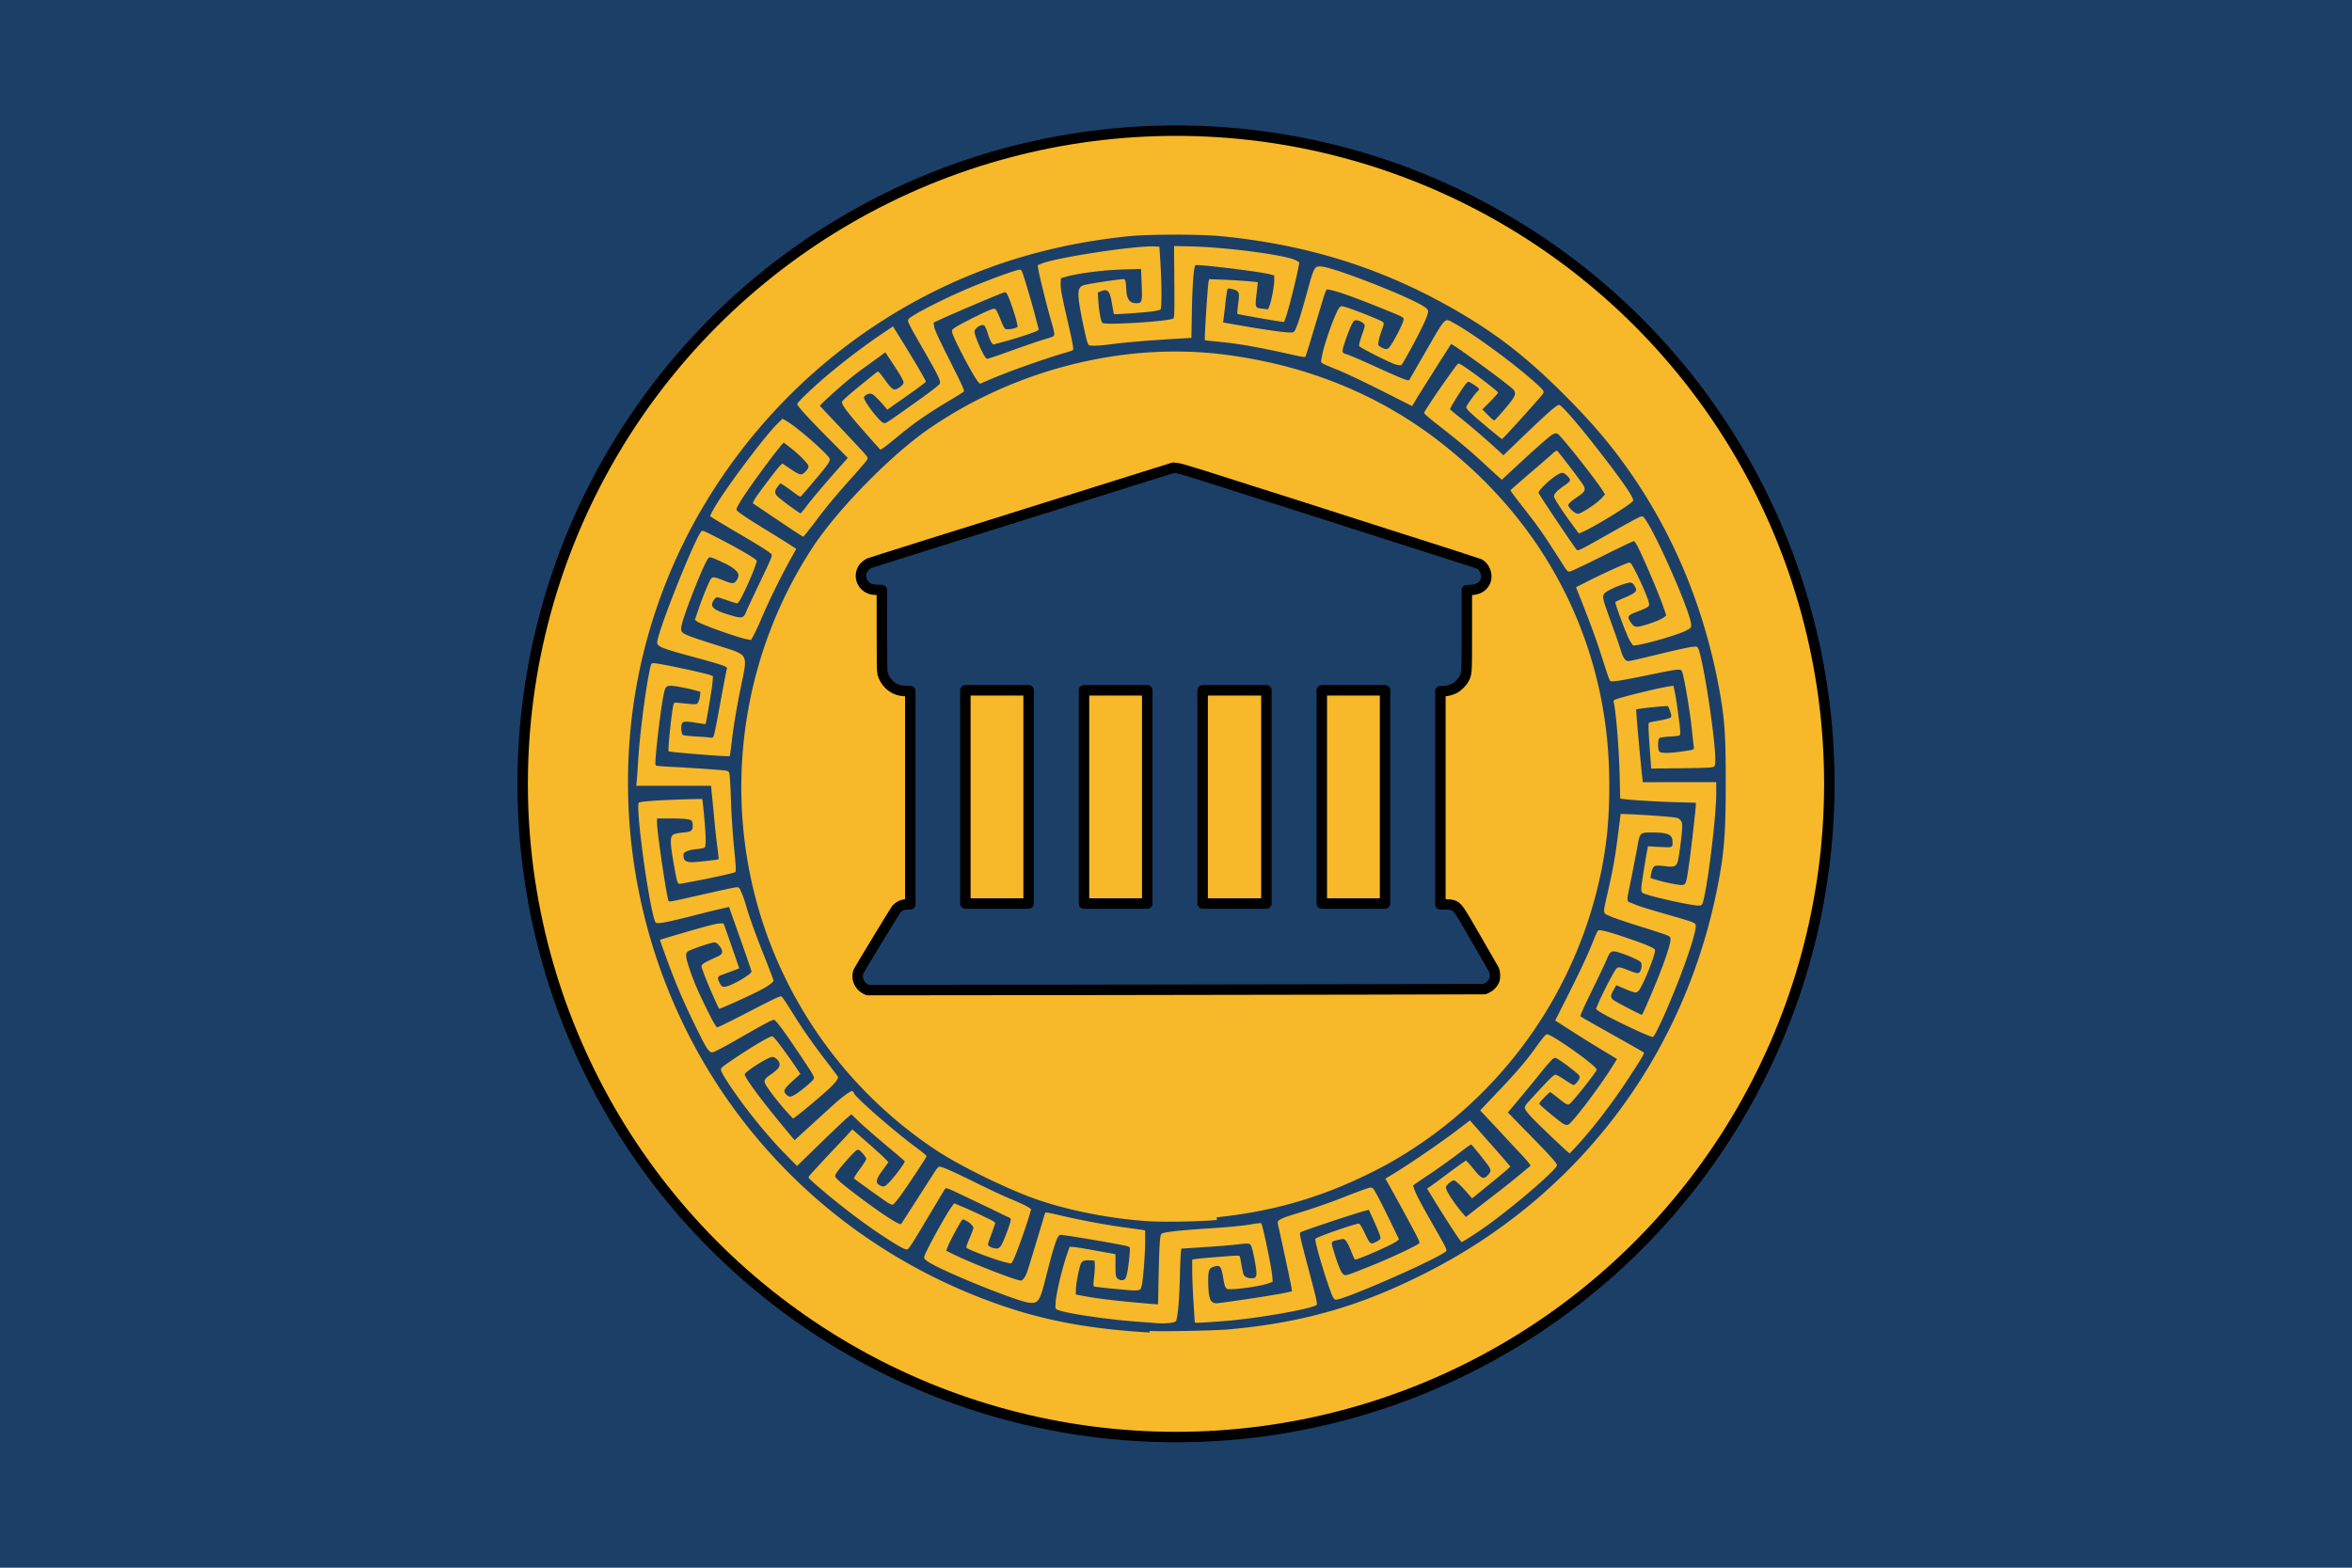
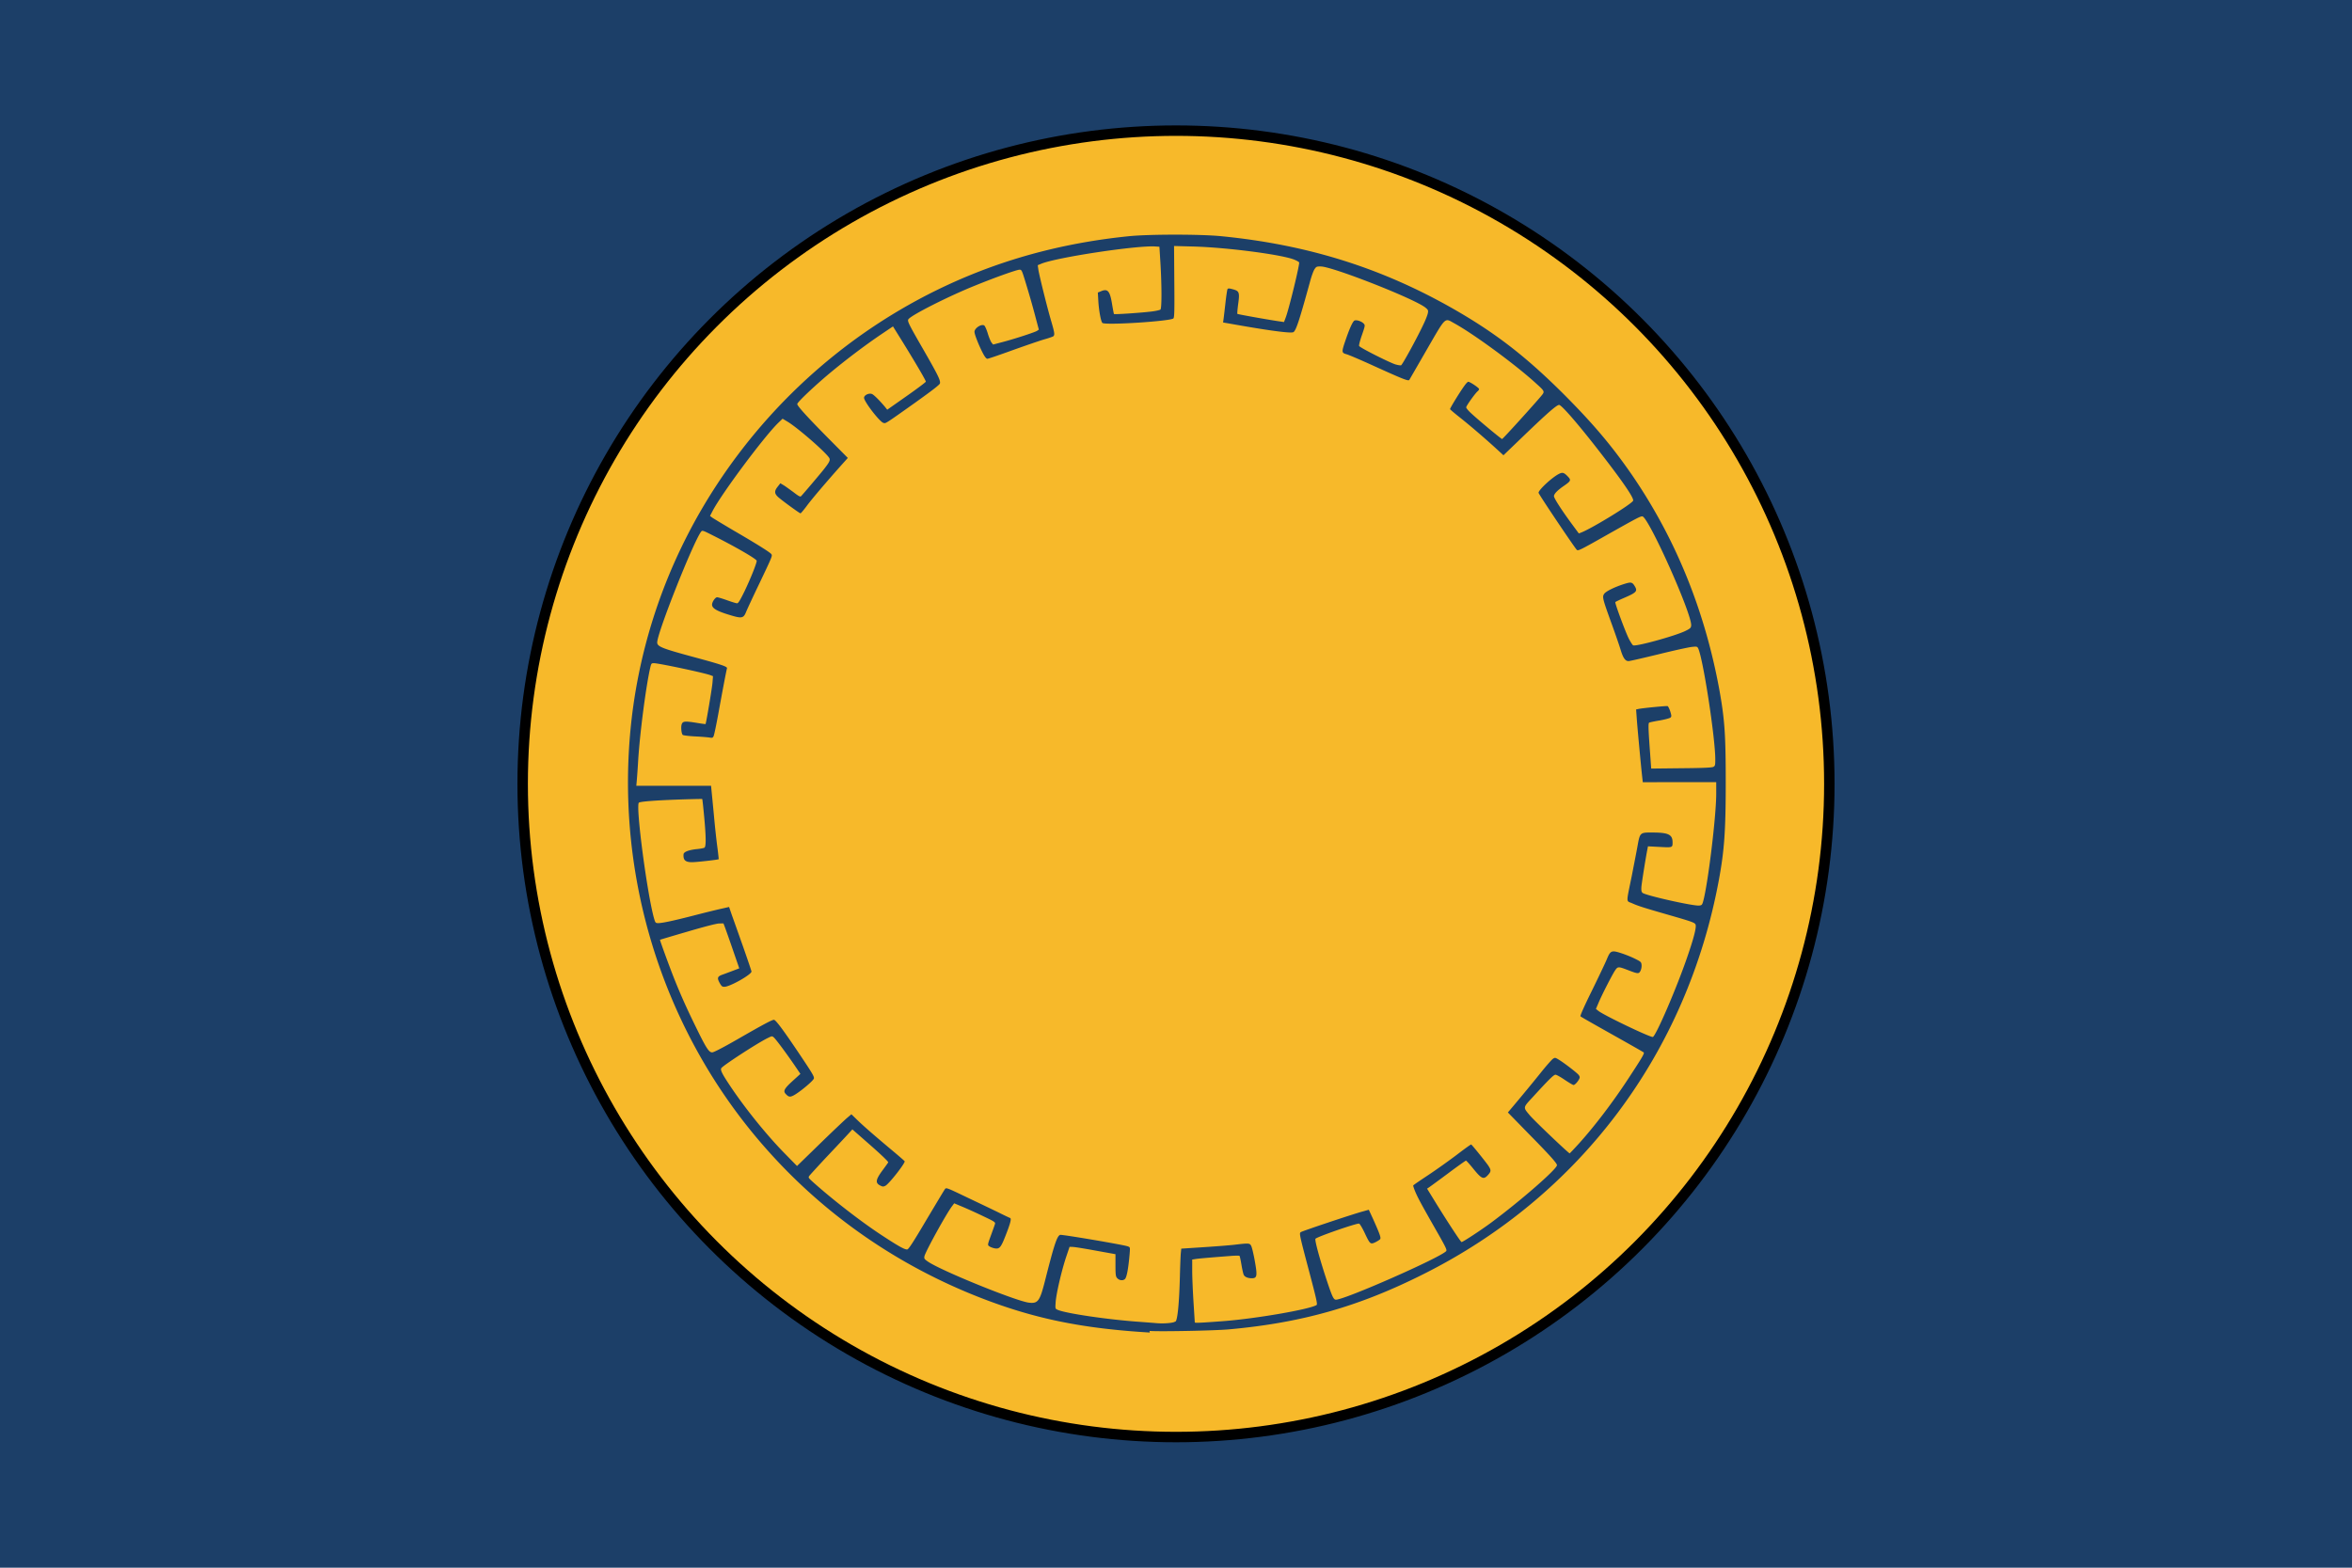
<svg xmlns="http://www.w3.org/2000/svg" width="900" height="600" version="1.1">
  <title>GeoBrol - Drapeau Atlantide (région fictive)</title>
  <path d="M0 0h900v600H0z" fill="#1c3f68" />
  <circle cx="450" cy="300" r="250" fill="#f7b92a" stroke="#000" stroke-linecap="round" stroke-linejoin="round" stroke-width="4" />
  <g fill="#1c3f68">
    <path d="m440 510c-26.1-1.54-44.6-5.38-65.3-13.5-31.1-12.2-58.6-31.2-80.6-55.8-41.3-46-60.5-109-51.7-171 4.34-30.2 15.2-58.8 32.1-84.5 24.1-36.6 58.7-64.9 99.2-80.9 18.3-7.22 37.6-11.8 58.3-13.9 7.91-0.787 27.4-0.787 35.3 0 32.8 3.22 60.9 12 88.1 27.4 16.6 9.42 28.2 18.4 42.6 32.7 11.4 11.4 18.7 20 26.5 31.3 16.7 24.4 27.8 51.7 33.4 82.1 2.07 11.5 2.46 17.3 2.46 35.6 0 18.3-0.526 25.9-2.59 37.1-12.2 66.3-53.1 121-113 151-24.6 12.4-46.6 18.7-74.7 21.2-5.22 0.46-25.6 0.887-30.2 0.592zm9.88-4.24c0.755-1.02 1.35-7.26 1.61-17.2 0.098-4.07 0.263-8.14 0.361-9.03l0.164-1.64 9.06-0.592c4.99-0.328 10.4-0.756 12-0.985 4.83-0.559 5.19-0.526 5.71 0.558 0.263 0.492 0.82 2.79 1.25 5.09 1.18 6.37 1.05 7.26-1.05 7.26-1.48 0-2.66-0.493-3.05-1.28-0.197-0.361-0.59-2.1-0.887-3.87-0.296-1.77-0.623-3.32-0.755-3.42-0.098-0.132-1.81-0.098-3.81 0.066-8.54 0.656-12.2 0.985-13.2 1.18l-1.08 0.165v4.33c0 2.36 0.23 7.72 0.493 11.9 0.263 4.17 0.492 7.68 0.492 7.81 0 0.295 2 0.196 10.8-0.46 12.4-0.92 33.1-4.5 35.8-6.17 0.395-0.263-0.032-2.2-2.43-11.3-4.24-16-4.24-16.1-3.61-16.6 0.591-0.427 19.8-6.86 23.7-7.91l2.33-0.656 1.68 3.64c2.63 5.88 3.05 7.12 2.63 7.65-0.198 0.23-1.02 0.755-1.81 1.15-1.9 0.886-2.04 0.754-4.07-3.55-0.886-1.87-1.84-3.48-2.13-3.58-0.69-0.296-15.8 4.92-16.7 5.78-0.426 0.361 1.74 8.24 4.53 16.6 1.9 5.68 2.43 6.73 3.28 6.73 3.48 0 40.2-16.2 42.2-18.6 0.33-0.427-0.13-1.41-2.82-6.17-6.96-12.2-7.78-13.8-8.86-16.2-0.591-1.38-1.02-2.63-0.92-2.76 0.066-0.164 2.69-1.94 5.81-4.01 3.12-2.07 7.98-5.55 10.9-7.75 2.86-2.2 5.32-3.97 5.45-3.91 0.295 0.099 5.32 6.34 6.47 7.98 1.18 1.74 1.22 2.3 0.065 3.58-1.74 2-2.49 1.71-5.74-2.3-1.38-1.71-2.63-3.09-2.79-3.09-0.132 0-3.22 2.17-6.8 4.86-3.58 2.66-6.86 5.06-7.29 5.35l-0.787 0.525 3.71 6.04c4.53 7.29 9.19 14.4 9.49 14.4 0.492 0 7.55-4.63 11.3-7.42 11.2-8.31 25.2-20.5 25.2-22 0-0.755-2.76-3.84-11-12.2l-7.78-7.98 0.886-1.05c4.3-5.09 9.42-11.3 12.2-14.8 1.87-2.3 3.74-4.4 4.17-4.7 0.754-0.492 0.887-0.46 2.04 0.23 2.27 1.35 7.35 5.29 7.85 6.04 0.427 0.625 0.427 0.92 0.099 1.54-0.558 1.08-1.64 2.23-2.13 2.23-0.23 0-1.74-0.887-3.35-1.97-1.57-1.08-3.18-1.97-3.54-1.97-0.69 0-2.43 1.71-8.8 8.67-3.71 4-3.64 3.78-1.08 6.83 1.68 2.04 15 14.7 15.3 14.6 0.13-0.067 1.71-1.74 3.51-3.71 6.14-6.8 13.2-16.1 19.2-25.3 4.96-7.58 5.98-9.26 5.62-9.62-0.164-0.163-5.62-3.25-12.1-6.89-6.5-3.65-12-6.76-12.1-6.93-0.197-0.164 1.44-3.87 4.33-9.72 2.56-5.22 5.12-10.6 5.75-12.1 1.38-3.38 1.81-3.54 5.55-2.33 1.51 0.492 3.84 1.41 5.19 2.1 2.33 1.15 2.46 1.28 2.56 2.43 0.066 0.656-0.131 1.67-0.426 2.23-0.625 1.21-0.953 1.18-4.86-0.328-3.61-1.38-3.81-1.38-4.86 0.164-1.08 1.61-5.09 9.42-6.37 12.5l-0.952 2.23 0.951 0.755c2.04 1.64 19.4 9.98 20.8 9.98 1.05 0 9.26-19 13.3-30.9 2.07-5.98 3.15-9.95 3.15-11.5 0-1.31-0.099-1.35-10.3-4.3-9.78-2.82-11.7-3.42-14.1-4.5-2.27-0.986-2.27 0.262-0.131-10.2 0.787-4.07 1.8-9.19 2.2-11.4 1.02-5.61 0.886-5.48 6.14-5.45 5.74 0.033 7.32 0.82 7.32 3.74 0 2.04 0.033 2.04-4.92 1.77l-4.5-0.23-0.198 1.08c-0.59 2.86-2.17 12.8-2.3 14.4-0.098 1.35 0 1.9 0.395 2.3 0.985 0.985 19.4 5.12 21.7 4.89 0.986-0.099 1.15-0.263 1.51-1.54 1.81-6.34 5.02-32.6 5.02-41.3v-4.4h-14l-14.1 0.032-0.23-2.07c-0.394-3.42-1.87-19.2-2.1-22.6l-0.228-3.18 0.951-0.197c1.81-0.361 10.7-1.22 11.1-1.08 0.23 0.098 0.69 1.02 1.02 2.04 0.492 1.61 0.525 1.94 0.099 2.33-0.262 0.264-2.14 0.757-4.14 1.12-2.04 0.327-3.84 0.72-4.04 0.853-0.394 0.229-0.295 2.79 0.428 12.5l0.36 5.06 11.5-0.13c8.54-0.068 11.7-0.231 12.3-0.526 0.657-0.362 0.722-0.657 0.722-2.86 0-8.37-4.76-39.2-6.6-42.6-0.328-0.591-0.557-0.656-2.49-0.427-1.18 0.13-6.9 1.38-12.7 2.82-5.81 1.41-10.9 2.59-11.4 2.59-1.28 0-2.1-1.21-3.09-4.53-0.491-1.58-2.1-6.27-3.61-10.4-3.22-8.93-3.41-9.65-2.63-10.8 0.624-0.953 3.94-2.6 7.65-3.78 2.69-0.854 3.12-0.756 4.14 0.985 1.02 1.74 0.492 2.3-3.71 4.14-2 0.853-3.74 1.67-3.81 1.81-0.229 0.36 3.78 11.2 5.12 13.9 0.623 1.25 1.38 2.43 1.67 2.63 0.952 0.59 15.9-3.51 20-5.48 1.87-0.918 2.14-1.18 2.23-2.07 0.427-4.2-16.4-41.8-18.7-41.8-0.82 0-1.94 0.592-12 6.24-12.1 6.86-12.6 7.09-13.1 6.53-1.08-1.18-14.6-21.3-14.6-21.8 0-1.08 5.15-5.88 7.81-7.22 1.35-0.69 1.94-0.526 3.35 0.952 1.38 1.41 1.25 1.74-1.35 3.55-2.59 1.77-3.91 3.15-3.91 4.04 0 0.786 3.12 5.61 7.19 11.1l2.33 3.15 1.25-0.493c4.43-1.87 18.7-10.6 19.5-12 0.525-0.853-3.78-7.19-13.2-19.3-8.08-10.4-14.2-17.4-15.1-17.4-0.92 0-4.34 2.99-12.8 11.1l-8.5 8.17-3.12-2.86c-4.3-3.91-9.72-8.57-13.8-11.8-1.87-1.48-3.45-2.82-3.51-2.99-0.099-0.262 3.51-6.2 5.45-8.9 0.624-0.888 1.28-1.58 1.51-1.58 0.657 0 4.14 2.33 4.14 2.79 0 0.23-0.262 0.624-0.557 0.855-0.953 0.788-4.37 5.58-4.37 6.14 0 0.293 0.788 1.25 1.74 2.13 2.79 2.63 11.8 10.1 12 10 0.493-0.23 12.4-13.4 14.9-16.4 1.51-1.84 1.58-1.74-2.2-5.15-7.65-6.96-23.6-18.7-31.1-22.8-3.65-2.04-3.02-2.66-10.4 10.1-3.54 6.14-6.57 11.4-6.7 11.6-0.36 0.558-2.2-0.165-13.5-5.29-5.02-2.3-9.79-4.33-10.6-4.53-1.81-0.493-1.84-0.854-0.46-4.92 1.68-4.96 2.96-7.78 3.64-7.98 0.853-0.294 2.69 0.362 3.45 1.18 0.59 0.656 0.59 0.755-0.658 4.37-0.722 2.04-1.21 3.94-1.08 4.2 0.23 0.624 11.3 6.2 13.8 7.03 0.985 0.295 2 0.458 2.26 0.36 0.492-0.196 6.04-10.3 8.57-15.7 0.82-1.67 1.54-3.58 1.67-4.24 0.198-1.05 0.1-1.28-0.853-2.07-3.94-3.32-35.2-15.6-40-15.8-1.68-0.033-1.84 0.032-2.5 1.02-0.395 0.558-1.22 2.79-1.77 4.92-4.07 14.8-5.32 18.6-6.34 19.2-1.02 0.525-9.62-0.625-24.8-3.35l-2.1-0.36 0.196-1.38c0.098-0.72 0.426-3.51 0.723-6.17 0.295-2.63 0.655-4.99 0.788-5.22 0.228-0.328 0.623-0.328 2.04 0.067 2.46 0.655 2.66 1.18 2.03 5.68-0.263 1.97-0.393 3.64-0.295 3.74 0.164 0.163 12.7 2.4 16.3 2.89l1.54 0.229 0.69-1.84c1.28-3.45 5.42-20.5 5.09-21-0.13-0.197-0.853-0.624-1.64-0.952-4.4-1.97-26.1-4.8-39-5.12l-7.22-0.197 0.1 13.6c0.098 10.9 0.032 13.7-0.329 14.1-0.886 1.08-26.2 2.72-27.2 1.74-0.558-0.558-1.31-4.6-1.54-8.24l-0.195-3.38 1.21-0.494c2.63-1.12 3.45-0.098 4.3 5.29 0.296 1.77 0.592 3.28 0.657 3.42 0.132 0.23 10.8-0.492 14.6-0.986 1.51-0.195 2.96-0.525 3.19-0.72 0.525-0.427 0.525-9 0-17.8l-0.393-6.24-1.48-0.098c-6.86-0.525-38.1 4.2-43.8 6.63l-1.28 0.525 0.23 1.64c0.296 2.1 3.42 14.7 4.96 19.9 1.25 4.27 1.38 5.16 0.755 5.68-0.23 0.165-1.81 0.722-3.48 1.18-1.68 0.492-7.12 2.36-12.1 4.14-4.96 1.8-9.29 3.28-9.62 3.28-0.426 0-0.984-0.69-1.77-2.2-1.51-2.92-3.18-7.12-3.18-8.11 0-1.38 2.56-3.09 3.71-2.46 0.295 0.198 0.919 1.54 1.38 3.09 0.46 1.51 1.12 3.09 1.44 3.48l0.592 0.755 3.48-0.92c4.46-1.15 12.3-3.71 13.3-4.3l0.722-0.493-1.15-4.33c-1.38-5.28-2.76-10-4.27-14.9-1.05-3.41-1.21-3.71-1.94-3.71-1.05 0-9.26 2.92-17.1 6.11-9.98 4.01-24 11.1-25.4 12.8-0.59 0.69-0.065 1.71 5.98 12.2 5.35 9.33 6.3 11.3 6.04 12.4-0.13 0.556-2.92 2.69-9.62 7.48-11.7 8.31-11.1 7.88-12 7.65-1.41-0.36-7.42-8.14-7.42-9.62 0-0.984 1.84-1.9 3.02-1.44 0.722 0.263 2.95 2.5 4.96 4.89l0.887 1.12 7.39-5.19c4.07-2.86 7.39-5.35 7.39-5.55 0-0.46-3.78-6.93-8.7-14.9l-3.88-6.24-4.63 3.12c-6.24 4.24-13.4 9.65-19.7 14.9-5.65 4.73-12.3 11-12.3 11.7 0 0.723 3.88 4.99 11.7 12.9l7.65 7.72-2.5 2.79c-6.01 6.76-11.5 13.2-13.3 15.7-1.12 1.48-2.13 2.69-2.3 2.72-0.358 0-7.39-5.12-8.67-6.34-1.34-1.28-1.38-2.23-0.065-3.87l1.02-1.31 1.15 0.69c0.624 0.36 2.3 1.58 3.78 2.66 2.17 1.67 2.69 1.94 3.02 1.58 1.48-1.61 6.93-8.08 8.47-9.98 2.2-2.79 2.66-3.61 2.4-4.4-0.493-1.58-12-11.7-16.2-14.2l-1.77-1.05-1.68 1.61c-5.48 5.35-21.6 27-25.1 33.7l-0.985 1.9 0.822 0.622c0.46 0.33 4.14 2.56 8.21 4.96 8.64 5.02 13.9 8.31 14.4 9 0.526 0.623 0.459 0.755-4.66 11.5-2.27 4.7-4.43 9.39-4.86 10.4-1.08 2.76-1.64 2.89-6.63 1.35-4.76-1.45-6.5-2.5-6.5-3.88 0-1.05 1.21-2.82 1.94-2.82 0.362 0 2.1 0.526 3.84 1.15 1.74 0.624 3.45 1.15 3.78 1.15 0.491 0 1.15-1.12 2.89-4.66 2.23-4.66 4.63-10.6 4.63-11.6 0-0.69-8.31-5.48-17.1-9.88-3.51-1.77-3.71-1.84-4.17-1.28-3.02 4.04-16.8 38.7-16.8 42.4 0 1.58 1.77 2.3 14.4 5.71 10.3 2.79 12.5 3.55 12.3 4.2-0.263 0.919-1.74 8.7-3.28 17.2-0.82 4.5-1.64 8.44-1.87 8.83-0.296 0.591-0.558 0.656-1.54 0.46-0.69-0.099-3.18-0.329-5.55-0.428-2.4-0.13-4.5-0.394-4.7-0.59-0.525-0.525-0.754-3.15-0.36-4.14 0.427-1.12 1.28-1.18 5.91-0.427 1.71 0.295 3.12 0.46 3.18 0.427 0.23-0.263 2.46-13.5 2.66-15.8l0.198-2.53-0.952-0.361c-2.3-0.887-19.8-4.6-21.6-4.6-1.08 0-1.08 0-1.61 2.36-1.61 7.45-3.81 24.4-4.46 34.7a353 353 0 0 1-0.525 7.65l-0.196 2.2h28.6l0.164 1.74c0.098 0.92 0.493 5.02 0.886 9.1 0.362 4.07 0.953 9.59 1.31 12.3 0.362 2.69 0.593 4.92 0.56 4.96-0.23 0.23-8.5 1.15-10.2 1.15-2.56 0-3.42-0.789-3.25-3.02 0.065-0.919 1.94-1.64 4.92-1.97 1.54-0.132 2.95-0.428 3.12-0.592 0.591-0.59 0.558-4.1-0.1-11.3-0.36-3.94-0.72-7.22-0.788-7.29-0.065-0.064-4.17 0.034-9.13 0.199-9.06 0.328-14.4 0.755-15.1 1.18-1.35 0.854 3.12 34.9 5.81 44.4 0.492 1.61 0.558 1.71 1.61 1.71 1.58 0 6.17-0.985 14.4-3.12 3.94-1.02 8.4-2.1 9.92-2.43l2.76-0.624 1.15 3.35c0.658 1.81 2.6 7.29 4.3 12.1 1.71 4.89 3.12 9.03 3.12 9.26 0 1.15-8.08 5.74-10.3 5.84-0.853 0.033-1.12-0.164-1.77-1.28-1.15-2.04-1.02-2.63 0.822-3.32 0.853-0.295 2.66-0.984 4.07-1.51l2.5-0.952-2.4-6.96c-1.31-3.84-2.69-7.68-3.02-8.6l-0.624-1.64-1.68 0.032c-1.05 0.033-5.65 1.22-12.1 3.12-5.75 1.67-10.5 3.09-10.5 3.12-0.131 0.066 3.61 10.3 5.52 15.1 2.49 6.2 4.63 11 8.21 18.3 3.97 8.14 4.99 9.69 6.24 9.69 0.59 0 4.07-1.8 9.52-4.92 10.2-5.88 13.4-7.55 14.1-7.55s3.74 4.1 10.3 13.9c4.33 6.47 5.19 7.88 4.99 8.57-0.23 0.92-5.58 5.35-7.81 6.5-1.35 0.688-1.9 0.591-3.02-0.657-0.985-1.08-0.427-2.04 2.72-4.92l2.96-2.69-2.17-3.19c-3.28-4.79-7.16-10-7.94-10.7-0.723-0.656-0.723-0.656-2.46 0.198-3.88 1.9-17.1 10.5-17.7 11.5-0.459 0.723 0.361 2.3 3.71 7.29 5.75 8.54 13.9 18.6 20.6 25.4l4.66 4.76 8.8-8.57c4.86-4.73 9.55-9.16 10.4-9.88l1.61-1.35 2.5 2.43c2.5 2.4 6.24 5.65 13.7 11.9 2.2 1.84 4.07 3.48 4.17 3.64 0.36 0.59-5.94 8.67-7.36 9.39-0.788 0.394-1.02 0.394-2-0.099-1.94-0.985-1.74-2.23 0.952-5.88 1.05-1.41 2-2.73 2.13-2.96 0.133-0.23-2.4-2.69-6.73-6.5l-6.99-6.14-1.81 1.97c-0.983 1.08-4.6 4.93-8.04 8.57-3.41 3.64-6.4 6.93-6.66 7.29-0.393 0.591-0.296 0.756 1.18 2.1 7.55 6.8 19 15.7 27.2 21 5.81 3.81 8.24 5.16 9.13 5.02 0.525-0.066 2.3-2.79 7.32-11.3 3.68-6.14 6.86-11.5 7.12-11.8 0.46-0.624 0.722-0.524 8.31 3.12 4.3 2.04 9.72 4.63 12 5.74 2.3 1.15 4.37 2.13 4.6 2.2 0.59 0.197 0.13 2.04-1.71 6.7-1.74 4.47-2.3 5.19-3.97 4.96-0.69-0.1-1.64-0.427-2.1-0.722-0.921-0.591-0.953-0.428 0.688-4.92 0.591-1.61 1.18-3.28 1.31-3.71 0.197-0.69-0.133-0.92-4.5-2.99-2.59-1.25-6.14-2.86-7.88-3.58l-3.22-1.35-0.788 1.05c-2.26 2.96-10.2 17.4-10.6 19.2-0.164 0.919-0.066 1.08 1.35 2.07 5.06 3.48 33.7 15.1 38.6 15.7 3.51 0.426 4.2-0.559 6.2-8.44 3.45-13.6 4.56-17.1 5.78-17.5 0.557-0.23 24.4 3.81 25.9 4.4 0.885 0.327 0.885 0.327 0.688 2.86-0.493 5.74-1.12 9.09-1.84 9.68-0.821 0.69-2.17 0.494-2.99-0.46-0.493-0.557-0.59-1.34-0.59-4.89v-4.2l-1.05-0.197c-0.591-0.098-4.04-0.722-7.65-1.38-3.61-0.656-7.09-1.21-7.72-1.21l-1.15-0.032-1.38 4.1c-1.71 5.22-3.74 13.9-3.94 17.1-0.165 2.46-0.165 2.49 0.723 2.89 3.02 1.38 19.3 3.78 31.5 4.63 2.72 0.197 5.58 0.426 6.4 0.493 2.92 0.262 6.7-0.1 7.09-0.625z" />
-     <path d="m440 499c-13-1.14-19.8-1.92-25.4-3l-2.93-0.552 0.033-1.92c0.032-2.28 1.3-8.72 1.95-9.99 0.554-1.04 1.37-1.3 3.58-1.17l1.59 0.097 0.097 1.46c0.065 0.814-0.065 2.99-0.26 4.85-0.292 2.47-0.292 3.42-0.033 3.58 0.196 0.13 4.1 0.586 8.69 1.01 9.34 0.847 9.01 0.88 9.6-1.5 0.52-2.25 1.27-11.9 1.27-16.5v-4.46l-1.04-0.162c-0.584-0.1-3.77-0.553-7.09-1.01a276 276 0 0 1-24-4.49c-4.04-0.978-6.02-1.34-6.12-1.07-0.067 0.194-1.5 4.98-3.19 10.6-1.69 5.63-3.38 11.1-3.77 12.2-0.749 1.98-1.63 3.12-2.41 3.12-1.86 0-19.8-7.03-26.3-10.3l-2.21-1.11 0.682-1.72c0.749-1.89 4.39-8.79 5.21-9.76 0.488-0.619 0.521-0.619 1.63-0.065 1.5 0.748 2.9 2.11 2.9 2.8 0 0.293-0.65 2.05-1.43 3.9-0.815 1.82-1.37 3.48-1.27 3.64 0.488 0.814 12.8 5.34 16.1 5.92 1.14 0.228 1.2 0.163 1.82-1.04 1.14-2.21 5.04-13.1 6.25-17.4l0.62-2.21-1.43-0.91c-0.781-0.489-3.55-1.76-6.09-2.83-2.57-1.04-8.46-3.78-13.1-6.08-8.88-4.39-13.4-6.41-14.4-6.41-0.325 0-0.944 0.553-1.4 1.24-0.424 0.65-3.55 5.53-6.93 10.8-3.38 5.27-6.25 9.73-6.41 9.89-0.554 0.585-7.26-3.74-16.1-10.4-5.3-3.97-8.3-6.48-8.92-7.42-0.325-0.52-0.26-0.846 0.423-1.89 1.46-2.18 6.77-8.14 7.62-8.52 0.715-0.325 0.91-0.228 2.21 1.14 0.782 0.845 1.43 1.82 1.43 2.18 0 0.357-1.11 2.12-2.47 3.94-1.37 1.82-2.34 3.45-2.18 3.58 0.685 0.619 11.4 8.3 12.8 9.18 0.878 0.553 1.79 0.91 2.05 0.812 0.262-0.097 1.3-1.3 2.38-2.73 2.83-3.78 10.5-15.4 10.5-15.8 0-0.26-1.72-1.69-3.81-3.22-7.35-5.3-23.1-19-23.9-20.8-0.228-0.522-0.585-0.944-0.78-0.944-0.652 0-3.71 2.21-6.44 4.65-1.43 1.3-5.53 5.01-9.08 8.26l-6.48 5.92-2.5-2.99c-9.47-11.3-16.6-20.9-16.6-22.2 0-0.943 8.98-6.67 10.5-6.67 1.3 0 2.86 1.56 2.86 2.86 0 1.14-0.813 2.05-3.51 3.94-2.73 1.92-2.83 2.44-0.944 5.17 1.95 2.86 5.47 7.19 7.78 9.66l1.82 1.95 1.1-0.781c2.41-1.76 9.53-7.74 12.3-10.3 3.06-2.86 4.13-4.36 3.68-5.08-0.131-0.228-2.12-2.83-4.36-5.79-5.34-6.96-8.88-12-13.1-18.8-1.89-3.02-3.64-5.66-3.9-5.86-0.553-0.456-1.2-0.162-14.9 6.9-5.11 2.64-9.53 4.78-9.83 4.78-0.39 0-1.43-1.79-3.45-5.82-3.61-7.22-5.6-11.8-7.22-16.7-1.53-4.56-1.59-5.86-0.456-6.6 1.11-0.717 8.92-3.38 9.99-3.38 0.553 0 1.14 0.357 1.72 1.04 1.79 2.12 1.73 3.35-0.226 4.26-7.19 3.35-6.8 2.96-5.82 5.7 1.2 3.51 5.95 14.4 6.25 14.4 0.521 0 10.8-4.62 14.7-6.6 3.74-1.89 6.05-3.51 6.05-4.23 0-0.194-1.5-4.1-3.29-8.65-3.68-9.21-6.02-15.8-7.13-19.7-0.39-1.43-1.14-3.68-1.69-4.95-0.88-2.11-1.08-2.37-1.82-2.37-0.847 0-2.05 0.261-16.5 3.51-8.85 2.02-9.5 2.12-9.73 1.72-0.684-1.07-4.42-26.4-4.42-29.8v-1.76h5.3c5.43 0 7.61 0.293 8.07 1.04 0.163 0.229 0.291 1.01 0.291 1.76 0 1.89-0.618 2.31-3.74 2.6-1.43 0.13-2.99 0.424-3.48 0.651-1.6 0.814-1.56 2.9 0.258 13 1.14 6.12 1.14 6.15 2.64 5.86 7.65-1.3 19.9-3.9 20.6-4.39 0.358-0.195 0.26-1.95-0.456-9.31-0.521-5.14-1.04-13.1-1.2-18.4-0.162-5.14-0.456-9.7-0.618-10.2-0.26-0.65-0.585-0.845-2.05-1.01-2.54-0.294-14.6-1.11-20.5-1.37-2.8-0.131-5.27-0.358-5.5-0.488-0.357-0.196-0.327-1.4 0.13-6.22 0.716-7.16 1.98-17 2.76-20.8 0.747-3.74 1.04-3.91 5.63-3.16 1.85 0.325 4.52 0.878 5.92 1.24l2.57 0.716-0.195 1.66c-0.13 0.911-0.455 2.02-0.748 2.44-0.52 0.846-0.652 0.846-7.12 0.162-1.79-0.194-2.05-0.13-2.21 0.391-0.651 2.08-2.31 17.7-1.92 18.1 0.422 0.39 23 2.18 23.4 1.85 0.065-0.096 0.423-2.76 0.814-5.99 0.65-5.76 2.02-13.7 3.84-22.4 1.24-5.92 1.4-7.55 0.91-8.95-0.553-1.63-2.02-2.44-7.35-4.1-14.7-4.62-16.1-5.17-16.7-6.44-0.488-1.01 0.39-4.1 3.25-11.7 3.55-9.31 6.31-15.6 7.26-16.4 0.358-0.259 1.17-0.032 3.61 1.07 3.84 1.72 5.24 2.54 6.67 3.87 1.27 1.17 1.33 2.25 0.292 3.81-0.945 1.37-1.63 1.37-4.91 0.035-3.42-1.4-4.33-1.53-4.91-0.62-0.846 1.34-2.96 6.44-4.56 11.1l-1.56 4.56 0.715 0.553c1.43 1.17 16 6.38 19.4 6.93l1.37 0.228 0.976-1.73c0.52-0.942 1.89-3.84 2.99-6.44 3.61-8.4 7.55-16.3 12.4-25l0.944-1.69-2.7-1.76a967 967 0 0 0-9.53-5.92c-6.83-4.2-9.73-6.15-10.5-7.06-0.326-0.392-0.099-0.977 1.3-3.32 2.73-4.56 12-17.2 15.7-21.6l0.91-1.04 2.34 1.79c2.9 2.21 6.8 6.05 7.09 7.03 0.26 0.782-0.49 1.95-1.82 2.96-1.04 0.782-1.79 0.522-5.4-1.92l-2.7-1.85-0.846 0.812c-0.977 0.91-7.58 9.6-9.44 12.4-0.717 1.14-1.11 1.98-0.912 2.11 12.5 8.43 19 12.8 19.2 12.7 0.13 0 2.05-2.38 4.23-5.27 4.82-6.41 8.2-10.5 14.6-17.6 2.67-3 5.14-5.86 5.43-6.35 0.554-0.878 0.554-0.878-0.75-2.5-0.747-0.88-4.88-5.3-9.17-9.86-4.33-4.55-7.91-8.36-7.97-8.49-0.098-0.262 6.99-6.77 11.2-10.2 1.43-1.2 4.42-3.48 6.67-5.08 2.25-1.59 4.75-3.42 5.6-4.07l1.53-1.14 3.09 4.65c1.72 2.57 3.32 5.2 3.58 5.85 0.455 1.08 0.455 1.24-0.098 1.95-0.358 0.424-1.14 1.04-1.79 1.4-1.59 0.846-2.15 0.488-5.01-3.45-2.21-3.03-2.41-3.22-3.03-2.8-0.358 0.26-3.48 2.8-6.96 5.63-3.97 3.25-6.35 5.4-6.35 5.76 0 1.53 2.93 5.17 14.5 18.1 0.294 0.357 1.24-0.26 5.11-3.45 8.49-7 12.3-9.63 21.9-15.4 2.5-1.46 4.78-2.9 5.04-3.16 0.421-0.39-0.26-1.89-5.34-12-4.16-8.26-5.86-11.9-5.95-13l-0.196-1.46 2.9-1.33c5.76-2.67 22.3-9.66 24.1-10.2 0.586-0.163 0.813 0 1.33 1.04 0.814 1.56 2.9 7.74 3.48 10.3 0.423 1.86 0.423 1.89-0.292 2.18-1.46 0.554-3.77 0.748-4.23 0.358-0.26-0.227-1.01-1.76-1.66-3.45-0.65-1.69-1.43-3.35-1.72-3.71-0.553-0.65-0.585-0.65-2.21-0.065-2.15 0.782-11.2 5.27-13.2 6.6-1.46 0.945-1.56 1.11-1.4 2.02 0.423 2.24 8.26 17.1 10 19l0.652 0.684 2.64-1.14c8.07-3.48 19.8-7.68 29.8-10.7 1.53-0.423 2.96-0.912 3.15-1.07 0.294-0.196-0.096-2.5-1.69-9.5-2.7-11.7-3.16-14.2-3.03-16.3l0.097-1.69 1.46-0.422c4.85-1.46 14.5-2.7 22.5-2.93l6.7-0.195 0.228 5.56c0.294 7.03 0.163 7.55-1.98 7.55-2.6 0-3.71-1.46-3.9-5.21-0.162-3.12-0.325-3.81-0.877-4-0.52-0.195-14.3 1.86-15.5 2.34-2.41 0.911-2.51 2.96-0.62 12.5 1.46 7.35 2.18 10.1 2.7 10.4 0.65 0.423 3.71 0.293 8.98-0.391 5.69-0.715 13.9-1.4 23.7-1.98l6.54-0.39 0.195-10.9c0.195-9.89 0.716-16.2 1.33-16.9 0.489-0.487 22.8 2.18 28 3.35l2.18 0.52v1.89c0 2.15-1.07 7.91-1.86 9.82l-0.52 1.3-1.98-0.227c-3.02-0.325-3.02-0.325-2.44-5.6 0.292-2.47 0.52-4.52 0.487-4.52-0.13-0.195-8.85-0.847-13.2-1.01l-5.4-0.194-0.196 0.782c-0.357 1.4-1.69 22.4-1.43 22.6 0.031 0.034 2.47 0.294 5.43 0.586 8.04 0.78 15.4 2.12 29.3 5.24 1.85 0.421 3.51 0.683 3.64 0.552 0.26-0.292 1.4-3.97 5.08-16.3 2.8-9.37 2.86-9.6 3.64-9.5 2.83 0.356 10.2 2.96 21.6 7.61 7.65 3.09 7.52 3.03 7.26 4.26-0.261 1.27-3.03 6.8-4.62 9.18-1.3 2.02-1.76 2.15-3.74 1.11-1.3-0.652-1.34-0.718-1.17-2.02 0.064-0.749 0.586-2.67 1.17-4.26 1.01-2.8 1.04-2.93 0.454-3.48-0.585-0.586-10.7-4.62-14.1-5.63-1.63-0.486-1.82-0.486-2.34 0-1.33 1.2-5.6 12.8-6.7 18.2-0.552 2.73-0.552 2.83 0.034 3.25 0.326 0.26 2.86 1.37 5.66 2.47 2.83 1.11 10.4 4.68 16.9 7.97l11.8 5.95 1.69-2.83c1.5-2.5 12.9-20.5 13.2-20.9 0.357-0.391 23.1 16.2 24 17.6 0.684 1.01 0.619 1.86-0.26 3.22-0.977 1.63-6.83 8.4-7.22 8.4-0.194 0.033-1.3-0.911-2.44-2.08l-2.11-2.12 3.06-3.06c1.66-1.69 2.99-3.22 2.93-3.42-0.293-0.781-12.4-9.89-14.4-10.8-1.01-0.49-0.487-1.01-5.21 5.56-3.74 5.24-8.65 12.6-8.65 13 0 0.39 1.95 2.08 6.67 5.73 5.99 4.65 10.8 8.69 15.7 13.2 2.21 2.05 4.75 4.39 5.69 5.21l1.66 1.5 8.88-8.23c4.91-4.52 9.57-8.56 10.3-8.98 1.34-0.684 1.5-0.716 2.31-0.26 1.33 0.748 15.3 18.4 17.4 22.1l0.585 0.976-1.24 1.37c-1.33 1.5-4.2 3.58-7.03 5.17-1.69 0.942-1.95 1.01-2.83 0.65-1.08-0.456-2.93-2.38-2.93-3.06 0-0.553 1.07-1.53 3.74-3.35 2.64-1.86 2.96-2.47 2.08-4.2-0.486-1.01-8.92-12.1-10.1-13.3-0.163-0.164-0.975 0.357-1.86 1.17-0.845 0.814-4.78 4.23-8.72 7.58-3.94 3.38-7.19 6.25-7.26 6.38-0.065 0.13 1.79 2.64 4.07 5.56 6.77 8.59 8.23 10.7 16 22.9 1.69 2.63 1.82 2.77 2.77 2.6 0.52-0.096 6.12-2.73 12.4-5.89 6.28-3.12 11.6-5.69 11.9-5.69 0.325 0 0.976 0.944 1.76 2.5 2.99 6.12 8.26 18.6 9.96 23.7l0.748 2.24-0.88 0.683c-1.04 0.847-4.49 2.21-7.91 3.16-2.96 0.812-3.58 0.65-4.85-1.3-1.4-2.08-1.11-2.64 2.12-3.84 4.56-1.76 5.07-2.08 4.94-3.19-0.163-1.43-2.44-6.9-4.85-11.7-2.05-3.97-2.18-4.16-2.99-4-1.17 0.229-10.8 4.59-16 7.29l-4.13 2.08 0.683 1.69c3.61 9.01 6.83 17.6 8.3 22.2 4.39 13.6 3.74 12 5.01 12.1 1.2 0.097 5.56-0.683 16.7-2.99 8.36-1.72 9.5-1.82 9.89-0.749 0.846 2.18 2.96 14.8 3.78 22.4 0.258 2.6 0.585 5.34 0.683 6.08 0.194 1.56 0.487 1.43-5.08 2.21-4.23 0.587-7.19 0.62-7.94 0.067-0.781-0.554-0.814-4.75-0.066-5.3 0.294-0.195 2.08-0.456 3.97-0.553 1.89-0.098 3.61-0.325 3.77-0.489 0.26-0.258 0.228-1.4-0.033-3.87-0.552-4.75-1.56-11.6-2.02-13.5l-0.357-1.59-1.53 0.228c-3.87 0.552-17.8 3.94-20.6 5.01-0.716 0.26-0.847 0.488-0.716 1.07 0.91 3.97 2.05 18.2 2.28 28.6l0.195 8.3 1.85 0.228c3.84 0.422 12.5 0.942 19.7 1.14l7.38 0.195v0.943c0 1.37-1.85 17.5-2.64 22.9-1.07 7.45-1.14 7.65-2.99 7.65-1.27 0-6.83-1.14-9.5-1.98l-2.21-0.684 0.196-1.4c0.292-1.98 0.878-3.09 1.76-3.29 0.455-0.128 2.02-0.065 3.55 0.13 3.32 0.457 4.16 0.195 4.82-1.4 0.486-1.17 1.82-11.3 1.82-13.9 0-1.82-0.652-2.77-2.21-3.22-1.11-0.326-12.1-1.11-18.6-1.37l-2.76-0.098-0.878 7c-1.14 9.08-1.92 13.6-3.84 22.1-2.21 9.79-2.34 8.69 1.01 10.2 1.56 0.653 6.67 2.38 11.4 3.84 4.68 1.46 9.18 2.93 9.96 3.25 1.3 0.586 1.43 0.717 1.43 1.79 0 1.56-1.85 7.22-4.78 14.6-2.15 5.34-5.79 13.8-6.12 14.1-0.194 0.194-10.4-5.08-11.1-5.79-1.01-0.911-0.943-1.69 0.26-3.78l0.977-1.76 1.04 0.455c6.25 2.64 6.51 2.7 7.42 1.79 1.63-1.63 6.83-14.5 6.35-15.8-0.262-0.685-3.78-2.18-10.6-4.49-7.52-2.57-10.6-3.32-11.2-2.83-0.228 0.194-1.43 2.89-2.64 5.99-1.27 3.22-4.65 10.4-7.97 17l-5.76 11.4 5.73 3.68c3.16 2.05 8.13 5.14 11.1 6.93 2.96 1.79 5.7 3.45 6.08 3.68l0.748 0.456-1.69 2.7c-5.27 8.43-15.6 22-17.1 22.5-0.357 0.097-1.1-0.034-1.66-0.327-1.01-0.52-8.26-6.47-9.08-7.45-0.358-0.423-0.163-0.78 1.63-2.64 1.11-1.17 2.15-2.12 2.28-2.12 0.163 0 1.43 0.944 2.86 2.08 3.06 2.47 3.71 2.86 4.39 2.6 1.01-0.39 10.6-12.5 10.6-13.3 0-1.37-17.1-13.5-19-13.5-0.553 0-1.46 1.07-4.85 5.76-3.77 5.24-7.71 9.73-16.8 19.2l-3.94 4.17 6.67 7.13c3.64 3.94 8.07 8.65 9.79 10.5 1.72 1.85 2.96 3.45 2.8 3.58-0.196 0.13-2.02 1.63-4.07 3.35-2.02 1.69-6.7 5.44-10.4 8.26-3.68 2.83-7.48 5.79-8.46 6.57l-1.79 1.4-0.911-1.04c-3.48-4-6.74-8.98-6.74-10.3 0-0.78 2.15-2.67 3.06-2.67 0.619 0 2.76 2.02 5.46 5.17l1.5 1.72 7.32-5.96c4.04-3.29 7.32-6.08 7.29-6.22-0.03-0.13-2.99-3.55-6.57-7.61-3.58-4.03-7.03-7.97-7.68-8.69l-1.2-1.37-3.26 2.5c-7.64 5.89-20.5 14.7-27.6 18.9l-1.5 0.879 0.618 1.07c0.358 0.553 3.38 6.05 6.74 12.2 5.69 10.5 6.05 11.2 5.46 11.6-1.72 1.27-12 6.05-19.3 8.92-8.56 3.42-8.66 3.45-9.56 2.86-0.847-0.586-1.98-3.22-3.65-8.69-1.24-3.97-1.27-3.9 1.86-4.55 1.92-0.424 1.98-0.391 2.7 0.357 0.423 0.424 1.33 2.18 1.98 3.87 0.683 1.69 1.33 3.19 1.43 3.32 0.424 0.489 14.5-5.66 16.2-7.09l0.748-0.618-3.06-6.35c-1.69-3.48-3.94-7.94-4.98-9.92-1.82-3.38-2.02-3.58-2.93-3.54-0.553 0.03-4.43 1.4-8.62 3.06-6.7 2.67-14.2 5.27-21.6 7.48-2.83 0.844-4.94 1.85-5.14 2.41-0.099 0.26-0.034 1.01 0.129 1.69 1.17 5.14 4.88 22.4 5.04 23.6l0.196 1.46-1.6 0.358c-3.42 0.814-18.2 3.12-26.6 4.16-2.93 0.358-3.71-1.2-3.84-7.84-0.066-4.42 0.227-5.4 1.82-5.99 2.7-0.943 3.12-0.457 3.94 4.29 0.586 3.48 0.91 4.16 2.08 4.2 3.06 0.162 11.6-1.07 14.7-2.08l2.12-0.716-0.097-1.63c-0.13-3.03-3.77-20.5-4.3-20.8-0.162-0.098-1.6 0.032-3.16 0.294-4.36 0.747-8.13 1.1-19 1.82-10.1 0.684-15.5 1.33-16 1.92-0.585 0.585-0.813 4.06-1.07 15.7l-0.227 11.3-1.01-0.065a86.6 86.6 0 0 1-2.31-0.162zm25.5-33.1c20.7-2.12 38.9-7.26 57.1-16.1 7.94-3.87 12-6.18 19.2-10.9 39.6-26.2 66.3-68.8 72.7-116 1.72-12.9 1.76-30.2 0-44.1-5.08-40.6-24.8-76.9-56.6-104-24.7-21.4-54.4-34.5-88.7-39-38.1-5.04-79.9 5.24-113 27.8-14.5 9.79-35.1 30.7-44.9 45.4-26.9 40.7-34.7 91.8-21 139 11 37.6 34.9 70.2 67.6 92 8.43 5.6 23.6 13.2 35.4 17.8 12.6 4.88 29.9 8.49 45.7 9.57 5.99 0.424 20.5 0.163 26.7-0.455z" />
  </g>
-   <path d="m449 179c-0.458 0.134-7.36 2.27-15.8 4.94-3.45 1.09-15.9 4.99-27.6 8.67s-23.5 7.38-26.1 8.2c-5.24 1.64-15.5 4.88-21.2 6.63-20.3 6.39-25.1 7.91-25.7 8.14-0.362 0.172-1.03 0.61-1.47 1.01-2.71 2.44-2.04 6.9 1.28 8.52 0.858 0.419 1.39 0.534 3.05 0.629l2 0.095v15.5c0 12.3 0.057 15.6 0.267 16.4 0.4 1.54 1.22 2.96 2.38 4.12 1.79 1.79 3.98 2.65 6.73 2.65h1.49v81.6h-0.972c-1.87 0-3.49 0.724-4.5 2.04-0.534 0.705-13.6 22.2-14.2 23.4-1.22 2.36-0.058 5.64 2.46 6.92l0.934 0.477 74.9-0.076c41.2-0.038 94.3-0.134 118-0.191l43.1-0.114 1.07-0.496c1.12-0.534 2.19-1.66 2.67-2.84 0.438-1.09 0.343-3.18-0.191-4.19-0.248-0.457-3.28-5.74-6.73-11.7-6.77-11.8-7.15-12.3-9.04-12.9-0.591-0.191-1.56-0.305-2.78-0.305h-1.87v-81.6h1.11c1.35 0 2.95-0.4 4.27-1.07 1.28-0.648 3.01-2.38 3.66-3.66 1.09-2.14 1.07-1.85 1.07-18.5v-15.4l1.7-0.114c2.76-0.172 4.42-1.18 5.38-3.26 1.03-2.25-0.114-5.53-2.32-6.69-0.267-0.134-16.2-5.3-35.5-11.4-19.2-6.16-44.9-14.4-57-18.2-21.4-6.86-23.3-7.4-24.5-7.09zm-55.4 126v40.8h-24.2v-81.6h24.2v40.8zm45.4 0v40.8h-24.2v-81.6h24.2v40.8zm45.6 0v40.8h-24.4v-81.6h24.4v40.8zm45.4 0v40.8h-24.2v-81.6h24.2v40.8z" fill="#1c3f68" stroke="#000" stroke-linecap="round" stroke-linejoin="round" stroke-width="4" />
</svg>